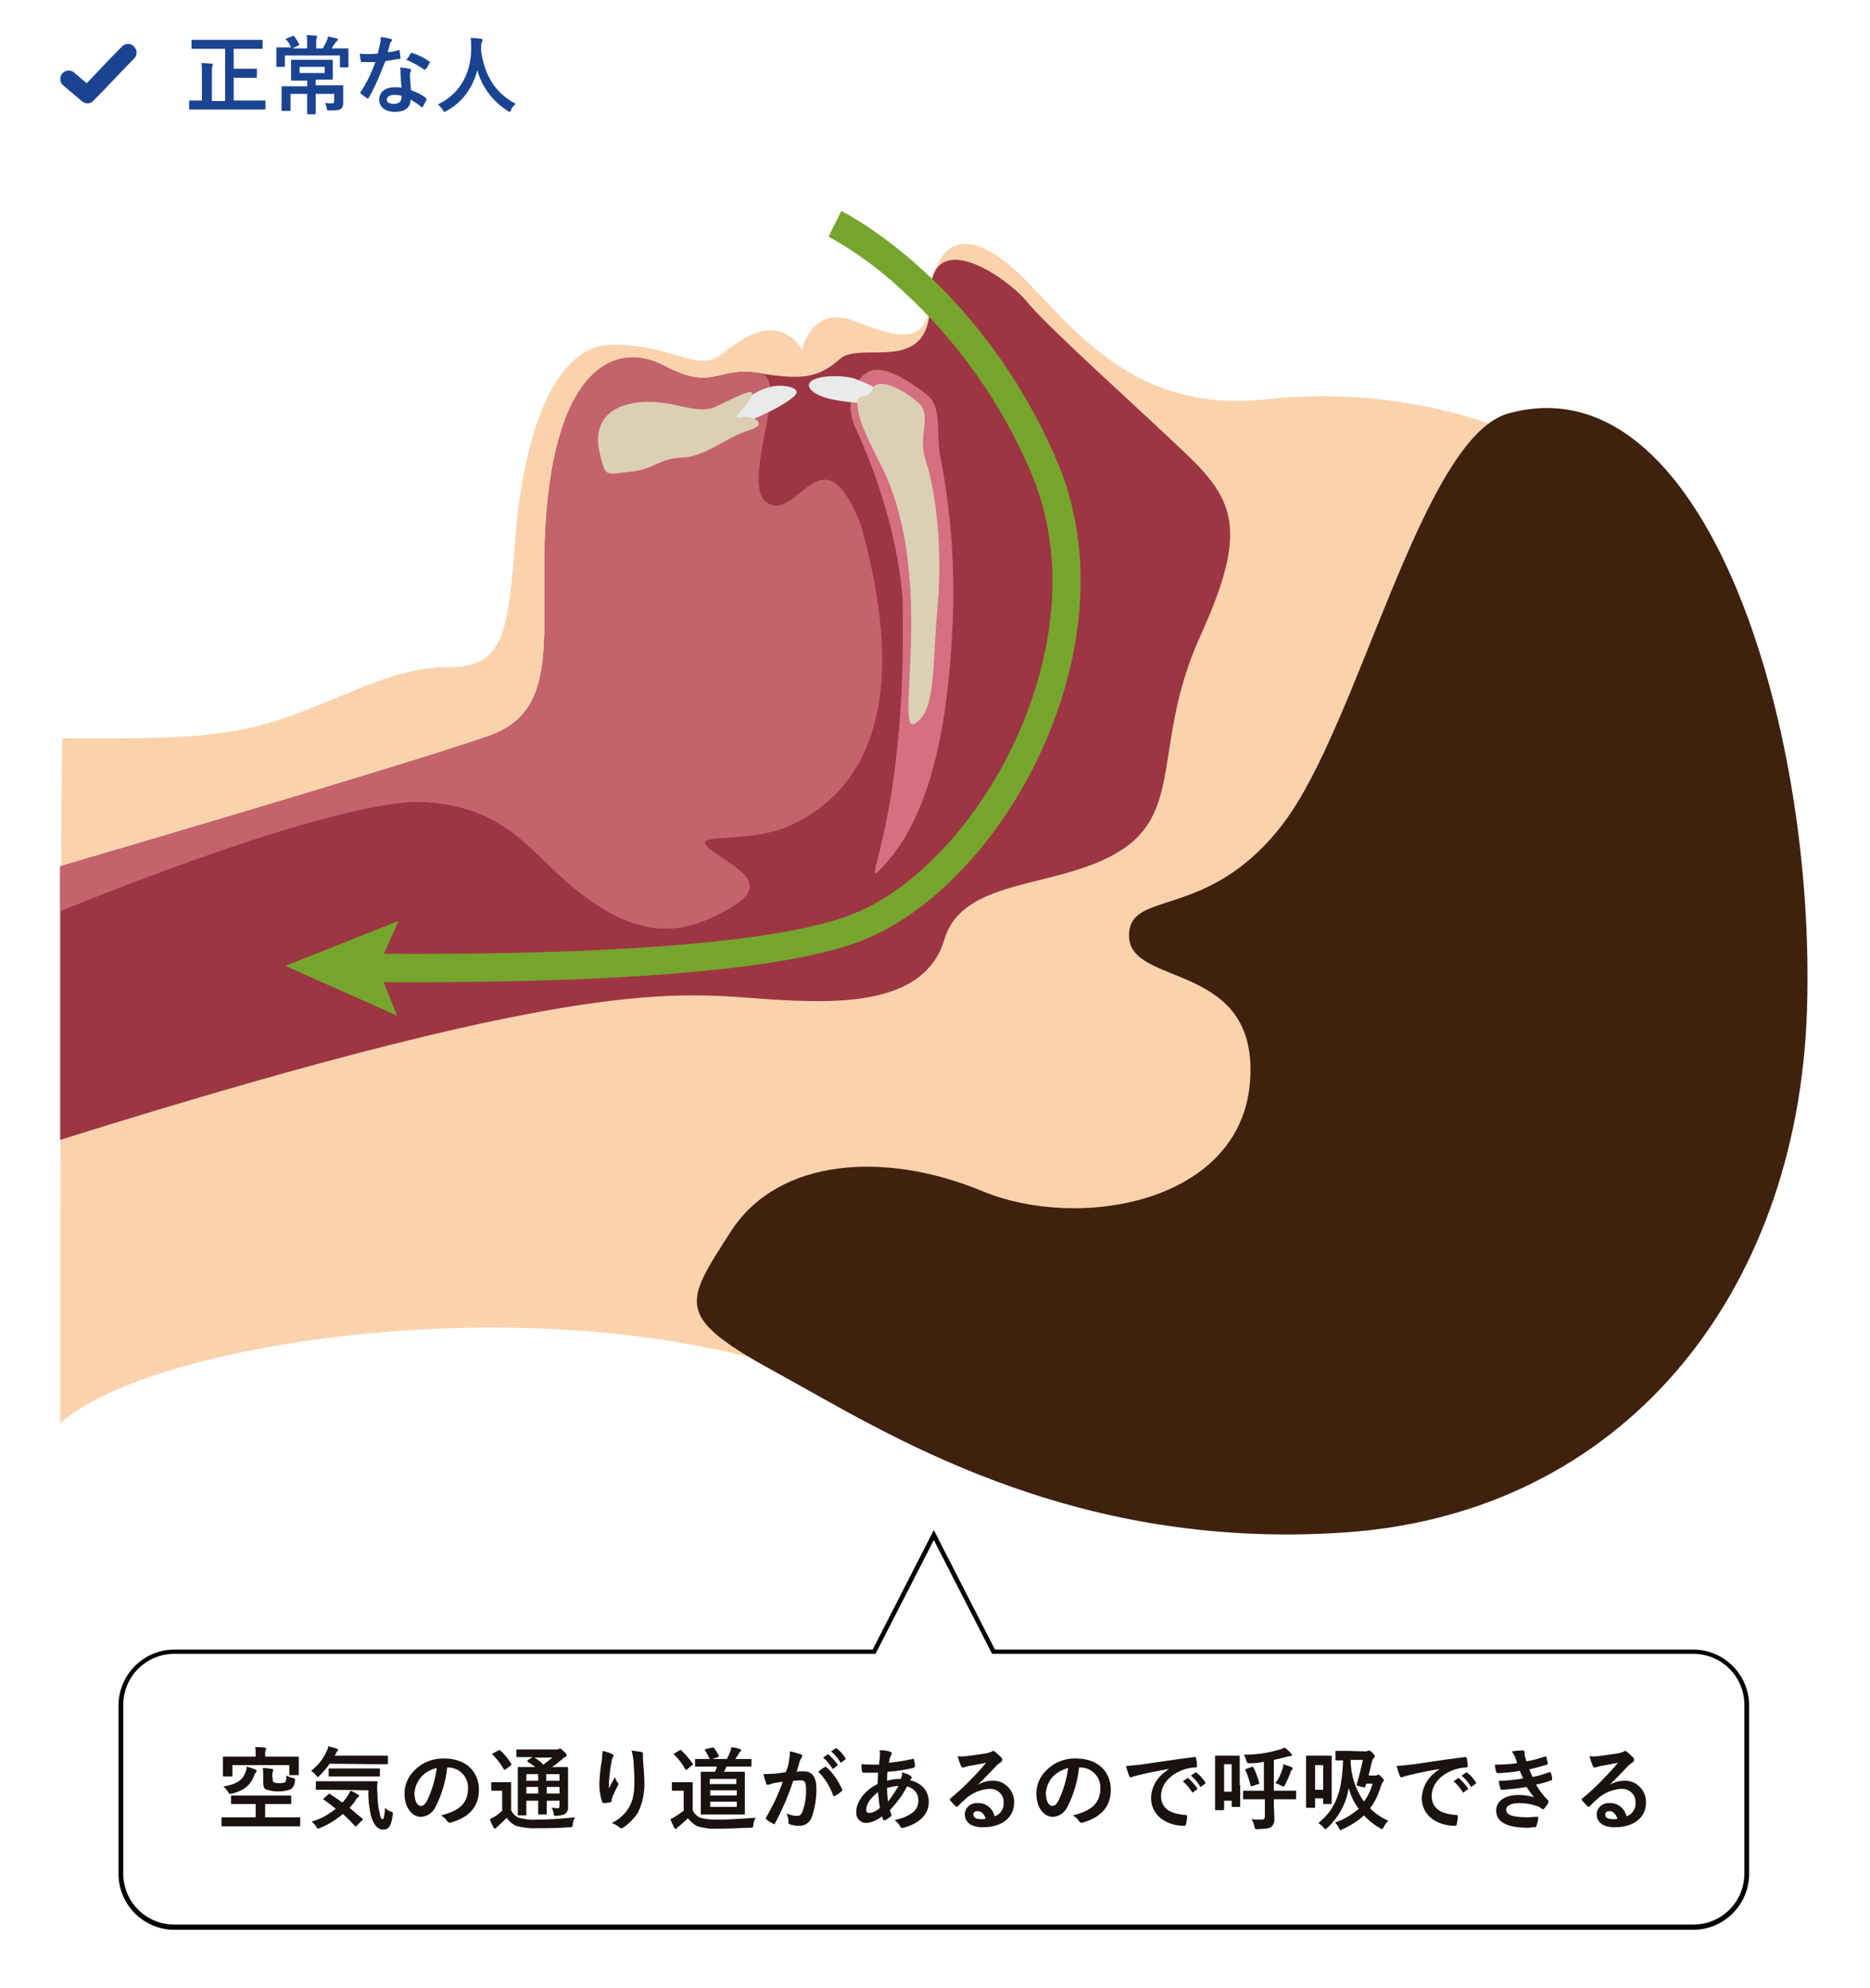
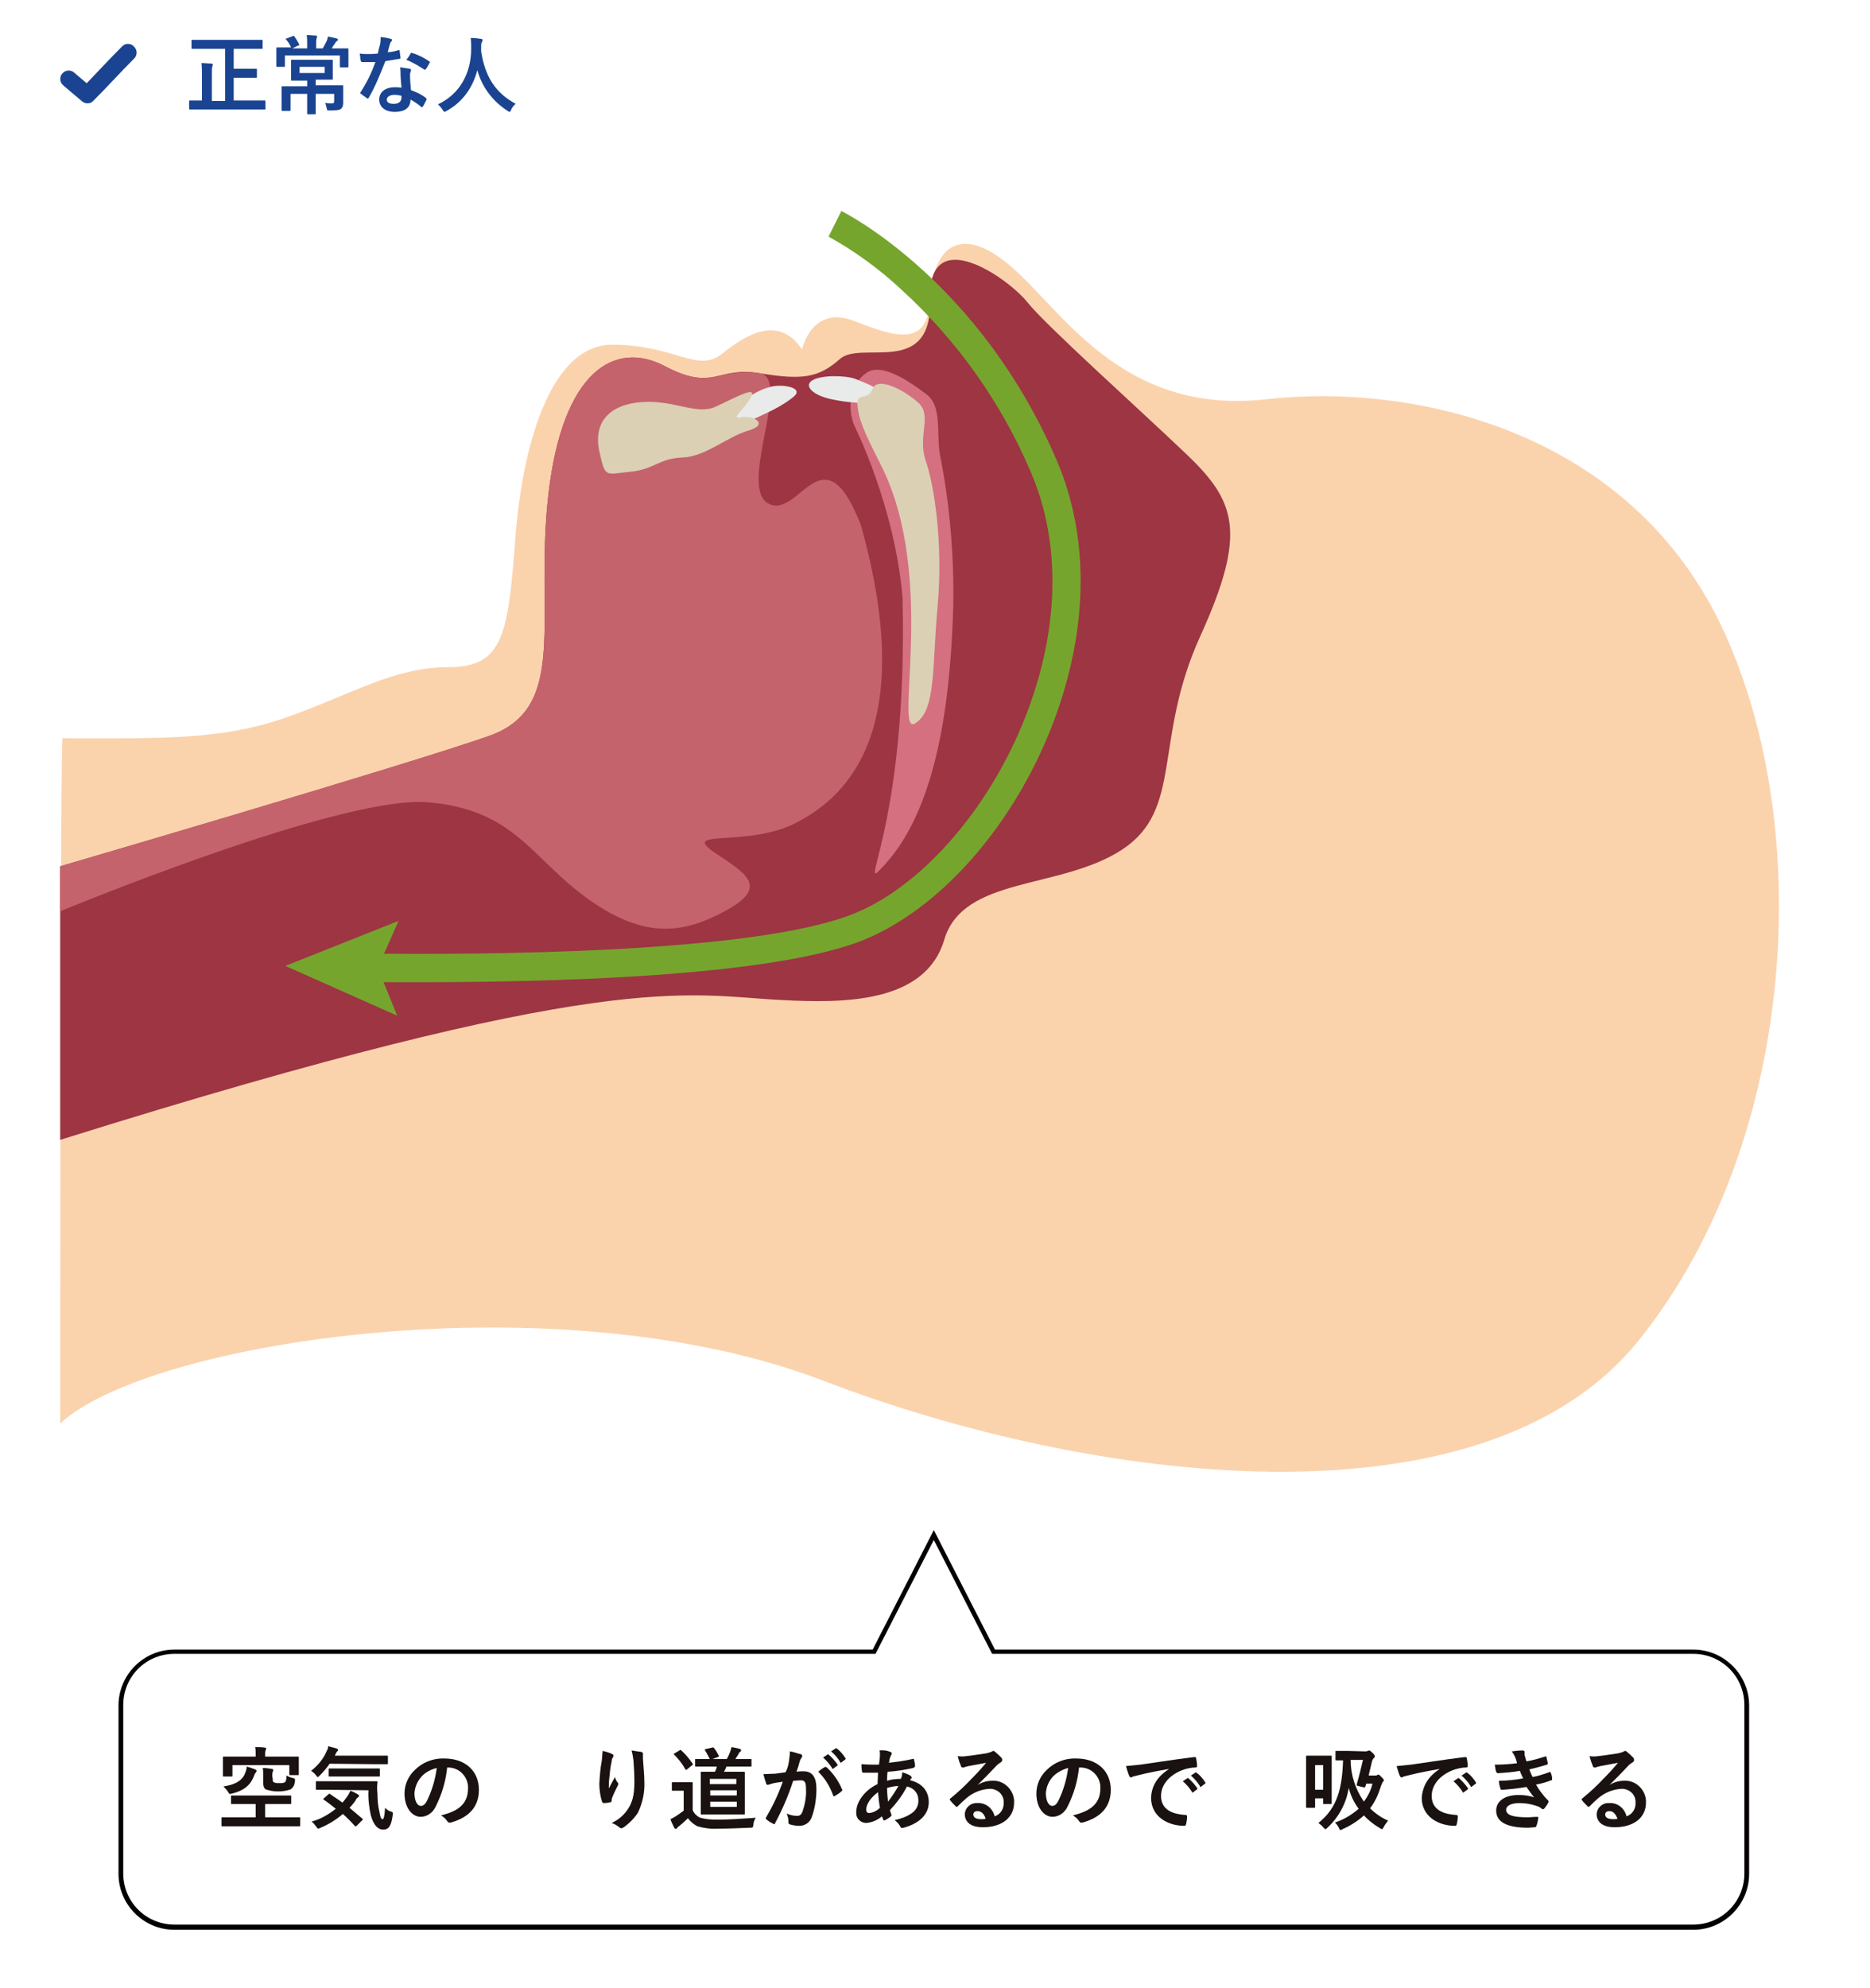
<svg xmlns="http://www.w3.org/2000/svg" version="1.1" id="レイヤー_1" x="0px" y="0px" viewBox="0 0 394.5 419.3" style="enable-background:new 0 0 394.5 419.3;" xml:space="preserve">
  <style type="text/css">
	.st0{fill:#1A4491;}
	.st1{enable-background:new    ;}
	.st2{fill:#FAD3AD;}
	.st3{fill:#9D3543;}
	.st4{fill:#C5636D;}
	.st5{fill:#D47080;}
	.st6{fill:#E9EAEA;}
	.st7{fill:#DCD0B4;}
	.st8{fill:#3F210E;}
	.st9{fill:#76A52D;}
	.st10{fill:#191210;}
	.st11{fill:#040000;}
</style>
  <g id="グループ_2587" transform="translate(-22.907 -26.245)">
    <path id="パス_5788" class="st0" d="M49.9,35.5c-0.5,0-0.9,0.2-1.2,0.5c-2.8,2.8-4.9,5.1-7.5,7.8l-2.6-2.2   c-0.7-0.7-1.9-0.6-2.5,0.1c-0.7,0.7-0.6,1.9,0.1,2.5c0,0,0.1,0,0.1,0.1l3.9,3.3c0.7,0.6,1.8,0.6,2.4-0.1c3.2-3.2,5.5-5.8,8.6-8.9   c0.7-0.7,0.7-1.8,0-2.5C50.9,35.7,50.4,35.5,49.9,35.5L49.9,35.5z" />
  </g>
  <g class="st1">
    <path class="st0" d="M43,10.3c-1.7,0-2.3,0-2.4,0c-0.2,0-0.2,0-0.2-0.2V8.6c0-0.2,0-0.2,0.2-0.2c0.1,0,0.7,0,2.4,0h9.8   c1.7,0,2.3,0,2.4,0c0.2,0,0.2,0,0.2,0.2v1.5c0,0.2,0,0.2-0.2,0.2c-0.1,0-0.7,0-2.4,0h-3.5v4.2h2.5c1.5,0,2.1,0,2.2,0   c0.2,0,0.2,0,0.2,0.2v1.5c0,0.2,0,0.2-0.2,0.2c-0.1,0-0.6,0-2.2,0h-2.5v4.8h4.2c1.6,0,2.1,0,2.3,0c0.2,0,0.2,0,0.2,0.2v1.5   c0,0.2,0,0.2-0.2,0.2c-0.1,0-0.6,0-2.3,0H42.3c-1.6,0-2.1,0-2.2,0c-0.2,0-0.2,0-0.2-0.2v-1.5c0-0.2,0-0.2,0.2-0.2   c0.1,0,0.6,0,2.2,0h0.3v-5.2c0-1.2,0-1.9-0.1-2.7c0.7,0,1.4,0.1,2.1,0.1c0.2,0,0.3,0.1,0.3,0.2c0,0.2-0.1,0.3-0.1,0.4   c-0.1,0.2-0.1,0.7-0.1,2v5.3h2.8V10.3H43z" />
    <path class="st0" d="M61.7,10.2h3.1V9.4c0-0.9,0-1.4-0.1-2c0.7,0,1.3,0.1,1.9,0.1c0.2,0,0.3,0.1,0.3,0.2c0,0.1-0.1,0.3-0.1,0.4   c-0.1,0.2-0.1,0.5-0.1,1.3v0.8h1.4c0.3-0.5,0.5-1,0.8-1.5c0.1-0.3,0.2-0.5,0.3-1c0.6,0.1,1.3,0.3,1.8,0.4c0.2,0.1,0.3,0.1,0.3,0.3   S71.1,8.6,71,8.7c-0.1,0.1-0.2,0.2-0.3,0.4c-0.3,0.4-0.5,0.7-0.7,1.1h0.9c1.7,0,2.3,0,2.4,0c0.2,0,0.2,0,0.2,0.2c0,0.1,0,0.4,0,0.9   V12c0,1.6,0,1.9,0,2c0,0.2,0,0.2-0.2,0.2h-1.4c-0.2,0-0.2,0-0.2-0.2v-2.3H60.1v2.2c0,0.2,0,0.2-0.2,0.2h-1.4c-0.2,0-0.2,0-0.2-0.2   c0-0.1,0-0.4,0-2v-0.6c0-0.6,0-1,0-1.1c0-0.2,0-0.2,0.2-0.2c0.1,0,0.7,0,2.4,0h0.5c-0.2-0.5-0.6-1.2-1-1.6   c-0.1-0.1-0.1-0.1-0.1-0.2c0-0.1,0.1-0.1,0.2-0.1l1.3-0.5c0.2-0.1,0.2-0.1,0.3,0.1c0.4,0.5,0.7,1.1,1,1.6c0.1,0.2,0.1,0.2-0.2,0.3   L61.7,10.2z M69.7,18c1.8,0,2.4,0,2.5,0c0.2,0,0.2,0,0.2,0.2c0,0.1,0,0.6,0,1.7v0.5c0,0.5,0,0.9,0,1.3c0,0.5-0.1,0.9-0.4,1.2   c-0.3,0.3-0.8,0.4-2.4,0.4c-0.6,0-0.6,0-0.7-0.6c-0.1-0.4-0.2-0.7-0.3-1c0.6,0.1,1,0.1,1.4,0.1c0.4,0,0.5-0.1,0.5-0.5v-1.5h-3.9   v2.1c0,1.3,0,1.9,0,2c0,0.2,0,0.2-0.2,0.2H65c-0.2,0-0.2,0-0.2-0.2c0-0.1,0-0.7,0-2v-2.1h-3.5v1.9c0,1,0,1.4,0,1.5   c0,0.2,0,0.2-0.2,0.2h-1.5c-0.2,0-0.2,0-0.2-0.2c0-0.1,0-0.6,0-1.6v-1.7c0-1,0-1.4,0-1.5c0-0.2,0-0.2,0.2-0.2c0.1,0,0.7,0,2.5,0   h2.7v-1.2h-0.9c-1.6,0-2.2,0-2.3,0c-0.2,0-0.2,0-0.2-0.2c0-0.1,0-0.4,0-1.2V14c0-0.8,0-1.1,0-1.2c0-0.2,0-0.2,0.2-0.2   c0.1,0,0.7,0,2.3,0h3.8c1.6,0,2.2,0,2.3,0c0.2,0,0.2,0,0.2,0.2c0,0.1,0,0.4,0,1.2v1.4c0,0.8,0,1.1,0,1.2c0,0.2,0,0.2-0.2,0.2   c-0.1,0-0.7,0-2.3,0h-1.1V18H69.7z M68.5,14.1h-5.3v1.3h5.3V14.1z" />
    <path class="st0" d="M84,10.6c0.2-0.1,0.2-0.1,0.3,0.1c0.1,0.5,0.1,1,0.2,1.5c0,0.2-0.1,0.2-0.2,0.2c-1,0.2-1.9,0.3-3,0.5   c-1.2,3-2.2,5.5-3.5,7.7c-0.1,0.1-0.1,0.2-0.2,0.2c-0.1,0-0.1,0-0.2-0.1c-0.4-0.3-0.9-0.6-1.2-0.9C76,19.8,76,19.7,76,19.6   c0-0.1,0-0.1,0.1-0.2c1.4-2.2,2.3-4.1,3.1-6.3c-0.7,0-1.2,0-1.8,0c-0.4,0-0.5,0-1,0c-0.2,0-0.2-0.1-0.3-0.3   c-0.1-0.3-0.1-0.9-0.2-1.5c0.7,0.1,1.2,0.1,1.7,0.1c0.7,0,1.2,0,2.1-0.1c0.2-0.8,0.3-1.4,0.5-2c0.1-0.6,0.1-0.9,0.1-1.5   c0.8,0.1,1.5,0.2,2.1,0.4c0.2,0,0.3,0.1,0.3,0.3c0,0.1-0.1,0.2-0.2,0.3c-0.1,0.1-0.2,0.3-0.3,0.7c-0.1,0.4-0.3,1-0.4,1.5   C82.5,11,83.3,10.8,84,10.6z M84.5,15.5c0-0.5,0-0.8-0.1-1.3c0.9,0.1,1.4,0.2,2,0.3c0.2,0,0.3,0.1,0.3,0.3c0,0,0,0.2-0.1,0.4   c-0.1,0.2-0.1,0.4-0.1,0.7c0,1.1,0.1,1.8,0.2,3.1c1.3,0.5,2.2,0.9,3.2,1.7C90,20.8,90,20.9,90,21c-0.3,0.6-0.5,1-0.8,1.5   c-0.1,0.1-0.1,0.1-0.2,0.1s-0.1,0-0.2-0.1c-0.8-0.7-1.5-1.1-2.2-1.5c0,1.8-1.3,2.6-3.3,2.6c-2,0-3.3-1-3.3-2.6   c0-1.6,1.3-2.6,3.3-2.6c0.3,0,0.8,0,1.4,0.1C84.6,17.4,84.5,16.3,84.5,15.5z M83.2,20c-0.9,0-1.6,0.4-1.6,1c0,0.6,0.5,0.9,1.5,0.9   c1,0,1.6-0.5,1.6-1.3c0-0.2,0-0.3,0-0.4C84.3,20.1,83.8,20,83.2,20z M86.6,11.3c0.1-0.2,0.2-0.2,0.4-0.1c1.1,0.3,2.5,1,3.5,1.7   c0.1,0.1,0.2,0.1,0.2,0.2c0,0.1,0,0.1-0.1,0.2c-0.2,0.4-0.5,1-0.8,1.3c-0.1,0.1-0.1,0.1-0.2,0.1c-0.1,0-0.1,0-0.2-0.1   c-1.1-0.7-2.4-1.5-3.7-2C86.1,12.2,86.4,11.7,86.6,11.3z" />
    <path class="st0" d="M107.8,23.2c-0.1,0.3-0.2,0.4-0.3,0.4c-0.1,0-0.2-0.1-0.4-0.2c-3.4-2.2-5.5-5.3-6.4-8.6   c-1,3.8-3.2,6.8-6.5,8.6c-0.2,0.1-0.3,0.2-0.4,0.2c-0.1,0-0.2-0.1-0.4-0.4c-0.3-0.5-0.7-0.9-1-1.2c4.7-2.2,7-6.7,7-11.7   c0-0.8,0-1.5-0.1-2.3c0.7,0,1.6,0.1,2.2,0.2c0.2,0,0.3,0.1,0.3,0.3c0,0.2-0.1,0.3-0.2,0.5c-0.1,0.2-0.1,0.6-0.1,1.2   c0,0.2,0,0.4,0,0.6c0.8,5.3,3,8.8,7.3,11.1C108.4,22.2,108,22.7,107.8,23.2z" />
  </g>
  <g id="グループ_2593" transform="translate(0 38)">
    <g id="グループ_2591" transform="translate(0 0)">
      <path id="パス_7883" class="st2" d="M13.2,117.7c20.3,0,33.5,0.5,47.5-4.5s22.5-10.5,34-10.5s12.5-7,14-27s7.5-41,20.5-41    s18,6,23,2s12-8.5,17-1c0,0,2-9.5,11-6s15.5,5.5,16-4.5s5.5-16.5,16.5-7.5s23.5,32,54.5,28.5c31-3.5,77,6.5,96.5,49    s15,108.5-18,149.5c-33,41-116,30-172,8.5s-142-8.5-161,9C12.7,262.2,12.7,117.7,13.2,117.7z" />
      <path id="パス_7884" class="st3" d="M12.7,144.7c0,0,73.5-21.5,90.5-27.5s9.5-25,12.5-51s14-32.5,24.5-27s11,0,20,1.5    s12.5,1,17-3s19.5,4,19-12.5s16.5-4.5,20.5,0.5s23,22,33.5,32c10.5,10,13,16.5,3,38.5c-10,22-3.5,36.5-16.5,45s-33.5,5.5-37.5,19    s-21.5,13.4-34.5,12.7c-20-1-35.5-7-152,29.5L12.7,144.7z" />
      <path id="パス_7885" class="st4" d="M160.2,40.7c-9-1.3-9.5,4-20-1.5s-21.5,1-24.5,27s4.5,45-12.5,51s-90.5,27.5-90.5,27.5v9.5    c0,0,59-24.5,77.5-23s22,12,34,20.5s20.2,7.2,29.2,2.2s3.7-7.8-2.8-12.2c-7.1-4.9,7-1,17-6s26.5-18.5,14-63c-8-20.5-13-1-19.5-4.5    S167.2,41.7,160.2,40.7z" />
      <path id="パス_7886" class="st5" d="M180.2,51.7c-1.7-4.2-0.5-9.2,2.8-11.2s9.2,2.2,12.5,4.7s2,8.2,2.8,12.7    c2.1,10.6,3,21.4,2.8,32.2c-0.5,15.7-2.4,41.1-14.4,54.2c-6.8,7.5,4.9-6.4,3.7-56.2C188.8,68.7,180.2,51.7,180.2,51.7z" />
      <path id="パス_7887" class="st6" d="M183.2,47.2c-2.7-0.4-4-0.2-7.8-1s-6-2.8-4-4s7.2-1,9-0.3s4.7,1.8,6,3.2    S186.7,47.7,183.2,47.2z" />
      <path id="パス_7888" class="st6" d="M155.2,48.2c2-2.3,4.7-4,7.7-4.7c2.5-0.5,6.8,0.3,4.5,2.2s-5.2,3.2-8,4.5    S151.7,52.2,155.2,48.2z" />
      <path id="パス_7889" class="st7" d="M126.4,57c-1.2-6,2.2-9.7,9-10.2s11.5,2.8,15.5,1s9-4.7,7.5-2s-4.5,4.7-2,4.2s6,1.5,1.5,2.8    s-9,5.5-14,5.7s-5.8,2.5-11,3S127.7,63,126.4,57z" />
      <path id="パス_7890" class="st7" d="M185.9,60.2c-3.9-7.7-4.7-9.7-5-12.7s2.2-0.8,3.2-3.5s6.8,0.3,9.7,3s-0.3,7,1.5,12.2    s3.7,17.5,2.5,30.7s-0.3,22-4.8,24.7S197.7,83.7,185.9,60.2z" />
-       <path id="パス_7891" class="st8" d="M318.2,49.2c-18.3,5.1-31.5,65.5-47.5,86.5s-33,13.5-32.5,24s27.5,5,25.5,30.5    s-36,31.5-56.5,23s-43-7-53,8.5s-12,18,10,30c22,12,61,37.5,119.5,33.5c58.5-4,95.5-50,97.5-110S359.7,37.7,318.2,49.2z" />
      <g id="グループ_2590" transform="translate(47.492)">
        <path id="パス_7892" class="st9" d="M28.8,169.1l0.1-6c24.2,0.3,82.7,0.1,103.7-8.4c14-5.6,28-21.4,35.7-40.2     c7.7-18.8,8.3-37.7,1.6-53.1c-6.2-14.5-15.4-27.5-27.1-38.2c-4.7-4.4-9.9-8.2-15.5-11.3l2.7-5.4c1.2,0.6,29.2,14.9,45.4,52.5     c7.3,16.9,6.7,37.4-1.6,57.7c-8.4,20.5-23.4,37.1-39,43.5C113.6,168.8,59.3,169.4,28.8,169.1z" />
        <g id="グループ_2589" transform="translate(0 149.611)">
          <path id="パス_7893" class="st9" d="M36.6,6.6l-4.4,9.9l4.1,10.1L12.7,16.1L36.6,6.6z" />
        </g>
      </g>
    </g>
    <g id="グループ_2592" transform="translate(34.035 323.772)">
      <path id="パス_7894" class="st10" d="M15.3,23.4c-1.7,0-2.3,0-2.4,0c-0.2,0-0.2,0-0.2-0.2v-1.5c0-0.2,0-0.2,0.2-0.2    c0.1,0,0.7,0,2.4,0h4.6v-2.8h-2.4c-1.8,0-2.5,0-2.6,0c-0.2,0-0.2,0-0.2-0.2v-1.4c0-0.2,0-0.2,0.2-0.2c0.1,0,0.8,0,2.6,0h7.1    c1.8,0,2.5,0,2.6,0c0.2,0,0.2,0,0.2,0.2v1.4c0,0.2,0,0.2-0.2,0.2c-0.1,0-0.8,0-2.6,0h-2.7v2.8h4.8c1.7,0,2.3,0,2.4,0    c0.2,0,0.2,0,0.2,0.2v1.5c0,0.2,0,0.2-0.2,0.2c-0.1,0-0.7,0-2.4,0L15.3,23.4z M26.3,8.7c1.8,0,2.4,0,2.5,0c0.2,0,0.2,0,0.2,0.2    c0,0.1,0,0.4,0,0.9v0.7c0,1.5,0,1.8,0,1.9c0,0.2,0,0.2-0.2,0.2h-1.6c-0.2,0-0.2,0-0.2-0.2v-1.9H15v2.2c0,0.2,0,0.2-0.2,0.2h-1.6    c-0.2,0-0.2,0-0.2-0.2c0-0.1,0-0.4,0-2V10c0-0.6,0-1,0-1.1c0-0.2,0-0.2,0.2-0.2c0.1,0,0.8,0,2.5,0h4.2V8.1c0-0.5,0-0.9-0.1-1.4    c0.7,0,1.4,0,2,0.1c0.2,0,0.3,0.1,0.3,0.2c0,0.1,0,0.2-0.1,0.4c-0.1,0.2-0.1,0.5-0.1,0.7v0.6L26.3,8.7z M19.8,11.4    c0.2,0.1,0.3,0.2,0.3,0.3c0,0.1-0.1,0.2-0.2,0.4c-0.2,0.2-0.3,0.5-0.4,0.8c-0.7,1.8-2.1,3-4.6,3.6c-0.5,0.1-0.5,0.2-0.8-0.3    c-0.2-0.4-0.6-0.8-1-1.2c2.7-0.4,4.1-1.4,4.6-2.9c0.2-0.4,0.3-0.9,0.3-1.3C18.7,11,19.3,11.2,19.8,11.4L19.8,11.4z M23.5,13.4    c0,0.4,0,0.6,0.2,0.7c0.4,0.2,0.8,0.2,1.2,0.2c0.4,0,0.9,0,1.2-0.2c0.2-0.2,0.3-0.6,0.3-1.4c0.4,0.2,0.8,0.4,1.3,0.5    c0.5,0.1,0.5,0.2,0.5,0.6c-0.1,1-0.4,1.4-0.9,1.8c-1.7,0.6-3.6,0.6-5.3,0c-0.3-0.2-0.5-0.6-0.5-1.3v-1.4c0-0.6,0-1.2-0.1-1.8    c0.7,0,1.4,0.1,1.9,0.2c0.2,0,0.3,0.1,0.3,0.2c0,0.1,0,0.3-0.1,0.4c-0.1,0.3-0.1,0.6-0.1,0.9L23.5,13.4z" />
      <path id="パス_7895" class="st10" d="M35.5,10.2c-0.6,0.9-1.3,1.7-2.1,2.5C33.2,12.9,33.1,13,33,13c-0.1,0-0.2-0.1-0.4-0.4    c-0.3-0.4-0.6-0.6-1-0.9c1.4-1.1,2.6-2.5,3.3-4.2c0.2-0.3,0.3-0.7,0.3-1C35.8,6.7,36.4,6.8,37,7c0.2,0.1,0.3,0.2,0.3,0.3    c0,0.1-0.1,0.2-0.1,0.2c-0.1,0.1-0.3,0.3-0.3,0.4l-0.3,0.6H45c1.9,0,2.5,0,2.6,0c0.2,0,0.2,0,0.2,0.2v1.4c0,0.2,0,0.2-0.2,0.2    c-0.1,0-0.7,0-2.6,0L35.5,10.2z M35.2,16.7c0.2-0.2,0.2-0.2,0.4-0.1c0.8,0.6,1.7,1.1,2.6,1.8c0.4-0.4,0.7-0.9,1.1-1.4    c0.2-0.3,0.4-0.7,0.6-1.1c0.6,0.2,1.1,0.5,1.6,0.8c0.2,0.1,0.2,0.2,0.2,0.3c0,0.1-0.1,0.2-0.2,0.3c-0.2,0.1-0.4,0.3-0.5,0.6    c-0.4,0.6-0.8,1.1-1.3,1.6c0.8,0.7,1.7,1.4,2.6,2.2c0.1,0,0.1,0.1,0.2,0.2c0,0.1,0,0.2-0.1,0.2l-1.1,1.1c-0.1,0.1-0.2,0.2-0.3,0.2    c-0.1,0-0.1,0-0.2-0.1c-0.8-0.9-1.6-1.7-2.5-2.5c-1.4,1.2-3,2.2-4.7,2.9c-0.1,0.1-0.3,0.1-0.5,0.2c-0.1,0-0.2-0.1-0.4-0.4    c-0.3-0.4-0.6-0.8-1-1.1c1.9-0.5,3.6-1.5,5.1-2.7c-0.8-0.6-1.6-1.3-2.5-1.9c-0.2-0.1-0.2-0.2,0-0.3L35.2,16.7z M35.4,15.7    c-1.8,0-2.5,0-2.6,0c-0.2,0-0.2,0-0.2-0.2v-1.4c0-0.2,0-0.2,0.2-0.2c0.1,0,0.8,0,2.6,0h7.4c1.9,0,2.5,0,2.6,0c0.2,0,0.2,0,0.2,0.2    c-0.1,0.8-0.1,1.6,0,2.5c0,1.2,0.1,2.5,0.4,3.7c0.2,1.1,0.3,1.6,0.7,1.6c0.2,0,0.4-0.6,0.5-2.4c0.4,0.4,0.8,0.7,1.3,0.8    c0.4,0.2,0.4,0.2,0.3,0.8c-0.3,2.2-0.8,3-2,3c-1.1,0-2-0.9-2.6-3c-0.4-1.8-0.6-3.6-0.5-5.3L35.4,15.7z M38,12.9    c-1.8,0-2.4,0-2.5,0c-0.2,0-0.2,0-0.2-0.2v-1.3c0-0.2,0-0.2,0.2-0.2c0.1,0,0.7,0,2.5,0h5.4c1.8,0,2.4,0,2.5,0c0.2,0,0.2,0,0.2,0.2    v1.3c0,0.2,0,0.2-0.2,0.2c-0.1,0-0.7,0-2.5,0L38,12.9z" />
      <path id="パス_7896" class="st10" d="M60.3,11c-0.3,2.9-1.1,5.6-2.4,8.2c-0.6,1.3-1.8,2.2-3.2,2.2c-1.7,0-3.4-1.8-3.4-4.9    c0-1.9,0.8-3.7,2.2-5c1.6-1.6,3.9-2.5,6.2-2.4c4.6,0,7.3,2.8,7.3,6.6c0,3.5-2,5.8-5.9,6.9c-0.4,0.1-0.6,0-0.8-0.3    c-0.3-0.5-0.8-0.9-1.3-1.2c3.2-0.8,5.7-2.1,5.7-5.7c0.1-2.4-1.8-4.4-4.2-4.4C60.4,11,60.4,11,60.3,11L60.3,11z M54.9,12.9    c-0.9,1-1.4,2.2-1.5,3.5c0,1.8,0.7,2.7,1.3,2.7c0.5,0,0.9-0.2,1.4-1.2c1-2.1,1.7-4.4,2-6.8C56.9,11.4,55.7,12,54.9,12.9z" />
-       <path id="パス_7897" class="st10" d="M73.8,20c0.3,0.7,0.9,1.3,1.6,1.6c1.2,0.3,2.4,0.5,3.6,0.4c2.8,0,5.5-0.2,8.3-0.5    c-0.3,0.5-0.5,1-0.5,1.5c-0.1,0.6-0.1,0.6-0.7,0.6c-2.4,0.2-4.8,0.2-6.8,0.2c-1.5,0.1-3-0.1-4.5-0.5c-0.8-0.4-1.5-1-1.9-1.7    c-0.6,0.6-1.2,1.1-1.8,1.7c-0.1,0.1-0.3,0.2-0.4,0.4c-0.1,0.1-0.2,0.2-0.3,0.2c-0.1,0-0.2-0.1-0.3-0.2c-0.3-0.6-0.6-1.2-0.8-1.8    c0.4-0.2,0.8-0.4,1.1-0.6c0.5-0.3,1-0.7,1.5-1.2v-4.2h-0.8c-1,0-1.2,0-1.3,0c-0.2,0-0.2,0-0.2-0.2v-1.4c0-0.2,0-0.2,0.2-0.2    c0.1,0,0.3,0,1.3,0h1.1c1,0,1.3,0,1.4,0c0.2,0,0.2,0,0.2,0.2c0,0.1,0,0.6,0,1.8L73.8,20z M71.1,7.4c0.1,0,0.1-0.1,0.2-0.1    c0.1,0,0.1,0,0.2,0.1c0.9,0.8,1.7,1.8,2.3,2.8c0.1,0.2,0.1,0.2-0.1,0.4l-1.1,0.8c-0.1,0.1-0.2,0.1-0.2,0.1s-0.1-0.1-0.2-0.2    c-0.6-1.1-1.4-2.1-2.3-3c-0.2-0.1-0.1-0.2,0.1-0.3L71.1,7.4z M85.8,16.5c0,1.2,0,2.1,0,2.7c0.1,0.5-0.1,1.1-0.5,1.5    c-0.3,0.2-0.7,0.4-1.9,0.5c-0.6,0-0.6,0-0.6-0.4c-0.1-0.5-0.2-0.9-0.5-1.3c0.5,0,0.9,0.1,1.2,0.1c0.4,0,0.5-0.1,0.5-0.6V18h-2.7    v0.5c0,1.4,0,2.1,0,2.2c0,0.2,0,0.2-0.2,0.2h-1.4c-0.2,0-0.2,0-0.2-0.2c0-0.1,0-0.8,0-2.2V18H77v0.7c0,1.4,0,2.1,0,2.2    c0,0.2,0,0.2-0.2,0.2h-1.4c-0.2,0-0.2,0-0.2-0.2c0-0.1,0-0.8,0-2.2v-5.3c0-1.5,0-2.1,0-2.3c0-0.2,0-0.2,0.2-0.2c0.1,0,0.7,0,2.5,0    h1c-0.5-0.4-1.1-0.8-1.6-1.1c-0.1-0.1-0.1-0.1-0.1-0.2s0.1-0.1,0.2-0.2l0.9-0.6h-0.7c-1.8,0-2.4,0-2.5,0c-0.2,0-0.2,0-0.2-0.2V7.4    c0-0.2,0-0.2,0.2-0.2c0.1,0,0.7,0,2.5,0h5.7c0.2,0,0.3,0,0.5-0.1c0.1,0,0.2-0.1,0.3-0.1c0.2,0,0.3,0.1,0.8,0.6    c0.5,0.4,0.6,0.6,0.6,0.8c0,0.2-0.1,0.3-0.3,0.4c-0.3,0.1-0.5,0.3-0.7,0.5c-0.7,0.6-1.3,1.1-2.1,1.6H83c1.8,0,2.4,0,2.6,0    c0.2,0,0.2,0,0.2,0.2c0,0.1,0,0.9,0,2.4L85.8,16.5z M79.5,13.8v-1.4H77v1.4H79.5z M79.5,16.5v-1.4H77v1.4H79.5z M78.7,8.9    c0.7,0.4,1.3,0.9,1.9,1.5c0.7-0.5,1.3-1,1.9-1.5H78.7z M81.2,12.4v1.4H84v-1.4H81.2z M84,16.5v-1.4h-2.7v1.4H84z" />
      <path id="パス_7898" class="st10" d="M95,8.1c0.2,0.1,0.4,0.2,0.4,0.4c0,0.1-0.1,0.2-0.1,0.3c-0.2,0.3-0.3,0.6-0.3,0.9    c-0.3,1.3-0.4,2.6-0.5,3.6c-0.1,0.7-0.1,1.4-0.1,2.1c0.4-0.7,0.8-1.5,1.3-2.4c0.1,0.4,0.3,0.9,0.6,1.2c0.1,0.1,0.1,0.2,0.1,0.3    c0,0.2-0.1,0.3-0.2,0.5c-0.4,0.8-0.8,1.6-1.1,2.4c-0.1,0.2-0.1,0.4-0.1,0.6c0,0.1-0.1,0.3-0.2,0.3c0,0,0,0,0,0    c-0.2,0.1-1,0.2-1.5,0.2c-0.1,0-0.2-0.1-0.3-0.2c-0.4-1.2-0.6-2.6-0.6-3.9c0.1-1.6,0.2-3.2,0.5-4.7c0.1-0.7,0.1-1.4,0.2-2.2    C93.6,7.6,94.3,7.8,95,8.1z M101.2,7.7c0.4,0.1,0.4,0.2,0.4,0.5c0,0.3,0,0.6,0,0.9c0.1,1.8,0.3,3.5,0.3,4.9    c0.1,2.3-0.4,4.6-1.4,6.6c-0.8,1.2-1.9,2.3-3.1,3.1c-0.1,0.1-0.2,0.1-0.4,0.1c-0.2,0-0.3-0.1-0.4-0.2c-0.5-0.4-1-0.7-1.6-0.9    c1.3-0.6,2.4-1.5,3.2-2.6c1.1-1.5,1.6-3.1,1.6-6.1c0-1.4-0.1-3.3-0.2-4.5c-0.1-0.7-0.2-1.4-0.4-2.1C99.7,7.5,100.5,7.6,101.2,7.7    L101.2,7.7z" />
      <path id="パス_7899" class="st10" d="M112.1,20c0.3,0.7,0.9,1.3,1.6,1.6c1.1,0.3,2.3,0.4,3.5,0.4c2.5,0,5.3-0.2,8.2-0.4    c-0.3,0.5-0.5,1-0.5,1.5c-0.1,0.6-0.1,0.6-0.7,0.6c-2.4,0.1-4.7,0.2-6.7,0.2c-1.5,0.1-3-0.1-4.4-0.5c-0.8-0.4-1.5-1-2-1.7    c-0.6,0.6-1.3,1.2-1.9,1.7c-0.2,0.1-0.3,0.2-0.4,0.4c-0.1,0.1-0.2,0.2-0.4,0.1c-0.1,0-0.1-0.1-0.2-0.2c-0.3-0.6-0.6-1.2-0.8-1.8    c0.4-0.2,0.8-0.4,1.1-0.6c0.6-0.4,1.2-0.8,1.7-1.2v-4.2h-0.9c-1,0-1.3,0-1.4,0c-0.2,0-0.2,0-0.2-0.2v-1.4c0-0.2,0-0.2,0.2-0.2    c0.1,0,0.4,0,1.4,0h1.2c1,0,1.3,0,1.4,0c0.2,0,0.2,0,0.2,0.2c0,0.1,0,0.6,0,1.8L112.1,20z M109.3,7.4c0.1-0.1,0.2-0.1,0.2-0.1    c0.1,0,0.1,0,0.2,0.1c0.9,0.8,1.7,1.8,2.4,2.8c0.1,0.2,0.1,0.2-0.1,0.3l-1.1,0.9c-0.1,0.1-0.2,0.1-0.2,0.1c-0.1,0-0.1-0.1-0.2-0.2    c-0.6-1.1-1.4-2.1-2.3-3c-0.2-0.1-0.1-0.2,0.1-0.3L109.3,7.4z M115.5,10.8c-2,0-2.6,0-2.7,0c-0.2,0-0.2,0-0.2-0.2V9.4    c0-0.2,0-0.2,0.2-0.2c0.1,0,0.8,0,2.7,0h0.2c-0.3-0.6-0.6-1.2-1-1.8c-0.1-0.2-0.1-0.2,0.2-0.3l1.3-0.3c0.2-0.1,0.3,0,0.4,0.1    c0.4,0.5,0.7,1,1,1.6c0.1,0.2,0,0.2-0.2,0.3l-1.1,0.4h3c0.3-0.5,0.5-1,0.7-1.5c0.1-0.3,0.2-0.7,0.3-1c0.6,0.1,1.2,0.2,1.8,0.4    c0.2,0.1,0.2,0.1,0.2,0.3s-0.1,0.2-0.2,0.3c-0.1,0.1-0.3,0.2-0.3,0.4c-0.2,0.3-0.4,0.7-0.7,1.1h0.6c1.8,0,2.5,0,2.6,0    c0.2,0,0.2,0,0.2,0.2v1.2c0,0.2,0,0.2-0.2,0.2c-0.1,0-0.8,0-2.6,0h-2.5c-0.1,0.4-0.3,0.7-0.5,1.1h1.8c1.7,0,2.3,0,2.4,0    c0.2,0,0.2,0,0.2,0.2c0,0.1,0,0.7,0,2.1v4.5c0,1.4,0,1.9,0,2c0,0.2,0,0.2-0.2,0.2c-0.1,0-0.7,0-2.4,0h-4.1c-1.7,0-2.3,0-2.4,0    c-0.2,0-0.2,0-0.2-0.2c0-0.1,0-0.6,0-2v-4.5c0-1.4,0-2,0-2.1c0-0.2,0-0.2,0.2-0.2c0.1,0,0.7,0,2.4,0h0.4c0.2-0.4,0.3-0.7,0.4-1.1    L115.5,10.8z M115.7,14.5h5.6v-1.1h-5.6V14.5z M121.4,16.9v-1.1h-5.6v1.1H121.4z M121.4,18.2h-5.6v1.1h5.6V18.2z" />
      <path id="パス_7900" class="st10" d="M132.4,9.7c0.1-0.7,0.2-1.4,0.2-2.1c0.8,0.1,1.5,0.4,2.3,0.6c0.2,0,0.3,0.2,0.3,0.4    c0,0.1-0.1,0.2-0.1,0.3c-0.2,0.2-0.3,0.5-0.4,0.7c-0.2,0.8-0.4,1.5-0.7,2.3c0.5-0.1,1-0.1,1.5-0.1c1.8,0,2.7,1.2,2.7,3.7    c0,2-0.3,4.1-1,6c-0.4,1.1-1.4,1.8-2.6,1.8c-0.7,0-1.3-0.1-2-0.3c-0.2-0.1-0.4-0.3-0.3-0.5c0-0.6-0.1-1.2-0.4-1.8    c0.7,0.3,1.4,0.5,2.2,0.5c0.6,0,0.9-0.2,1.2-1c0.5-1.5,0.8-3.1,0.7-4.7c0-1.3-0.2-1.8-1.1-1.8c-0.5,0-1.1,0.1-1.6,0.1    c-1,3.1-2.3,6.1-3.8,8.9c0,0.2-0.2,0.3-0.4,0.2c0,0-0.1,0-0.1-0.1c-0.5-0.2-0.9-0.5-1.3-0.8c-0.1-0.1-0.1-0.2-0.2-0.3    c0-0.1,0-0.1,0.1-0.2c1.4-2.4,2.6-4.9,3.5-7.5c-0.7,0.1-1.4,0.2-1.9,0.3c-0.4,0.1-0.7,0.2-1,0.3c-0.3,0.1-0.5,0.1-0.6-0.2    c-0.2-0.6-0.4-1.3-0.6-2c0.8,0,1.7-0.1,2.5-0.1c0.8-0.1,1.5-0.2,2.2-0.3C132.2,11,132.3,10.3,132.4,9.7z M140,10.9    c0.1-0.1,0.2,0,0.4,0.1c1.4,1.3,2.5,2.9,3.2,4.6c0.1,0.1,0.1,0.3-0.1,0.4c0,0,0,0,0,0c-0.4,0.4-0.9,0.7-1.4,1    c-0.2,0.1-0.4,0.1-0.4-0.2c-0.7-1.9-1.7-3.5-3.1-4.9C138.9,11.6,139.4,11.2,140,10.9z M140.5,8.3c0.1-0.1,0.2-0.1,0.3,0    c0.7,0.6,1.3,1.3,1.8,2c0.1,0.1,0.1,0.2,0,0.3c0,0,0,0,0,0l-0.8,0.6c-0.1,0.1-0.2,0.1-0.3,0c0,0,0,0,0-0.1    c-0.5-0.8-1.2-1.6-1.9-2.2L140.5,8.3z M142.2,7c0.1-0.1,0.2-0.1,0.3,0c0.7,0.5,1.3,1.2,1.8,2c0.1,0.1,0.1,0.2,0,0.3c0,0,0,0,0,0    l-0.8,0.6c-0.1,0.1-0.2,0.1-0.3,0c0,0,0,0,0-0.1c-0.5-0.8-1.2-1.6-1.9-2.2L142.2,7z" />
      <path id="パス_7901" class="st10" d="M153.8,7.7c0.2,0.1,0.3,0.2,0.3,0.3c0,0.1,0,0.2-0.1,0.3c-0.1,0.2-0.2,0.4-0.3,0.7    c-0.1,0.3-0.1,0.6-0.2,1c1.7-0.2,3.3-0.4,5-0.8c0.2-0.1,0.3,0,0.3,0.2c0.1,0.4,0.2,0.9,0.2,1.3c0,0.2-0.2,0.3-0.4,0.4    c-1.8,0.4-3.6,0.7-5.4,0.8c-0.1,0.8-0.1,1.3-0.1,1.9c0.9-0.3,1.9-0.4,2.9-0.4c0.2-0.4,0.3-0.9,0.3-1.4c0.6,0.2,1.2,0.4,1.7,0.7    c0.2,0.2,0.3,0.3,0.3,0.4c0,0.1,0,0.2-0.1,0.2c-0.1,0.1-0.2,0.2-0.2,0.4c2.5,0.6,3.9,2.3,3.9,4.6c0,2.8-2.3,4.6-5.3,5.4    c-0.4,0.1-0.6,0.1-0.8-0.4c-0.3-0.5-0.7-0.9-1.1-1.2c1.3-0.3,2.5-0.7,3.5-1.4c1-0.6,1.6-1.7,1.5-2.9c0-1.4-1-2.5-2.4-2.8    c-0.9,1.8-2.2,3.5-3.6,5c0.1,0.3,0.2,0.6,0.3,0.9c0.1,0.2,0,0.3-0.2,0.5c-0.4,0.3-0.7,0.5-1.1,0.7c-0.2,0.1-0.3,0.1-0.4-0.1    c-0.1-0.2-0.2-0.5-0.3-0.7c-0.9,0.8-2.1,1.3-3.3,1.4c-1.1,0-2.1-0.9-2.1-2c0-0.1,0-0.2,0-0.3c0-2.4,2.1-4.8,4.5-5.9    c0-0.8,0.1-1.7,0.1-2.4c-1.1,0-1.6,0-2,0c-0.4,0-0.7,0-1.1,0c-0.2,0-0.3-0.1-0.3-0.4c-0.1-0.4-0.1-0.9-0.1-1.4    c1.2,0.1,2.5,0.1,3.7,0.1c0.1-0.7,0.2-1.5,0.2-2.1c0-0.3,0-0.6-0.1-0.9C152.3,7.3,153,7.4,153.8,7.7z M148.7,19.9    c0,0.4,0.2,0.7,0.6,0.7c0,0,0,0,0.1,0c0.8-0.1,1.6-0.5,2.2-1.1c-0.2-1.1-0.3-2.2-0.4-3.3C149.7,17.3,148.7,18.7,148.7,19.9    L148.7,19.9z M155.5,14.9c-0.8,0-1.6,0.2-2.4,0.4c0,1,0.1,1.9,0.2,2.9C154.1,17.2,154.8,16.1,155.5,14.9L155.5,14.9z" />
      <path id="パス_7902" class="st10" d="M172.2,14.7c0.9-0.6,2-0.9,3-0.9c2.4-0.2,4.5,1.7,4.7,4.1c0,0.2,0,0.3,0,0.5    c0,3.2-2.6,5.2-6.6,5.2c-2.4,0-3.8-1-3.8-2.8c0.1-1.4,1.3-2.4,2.7-2.3c1.7-0.1,3.2,1.1,3.6,2.8c1.2-0.4,2-1.6,1.9-2.9    c0.1-1.5-1.1-2.8-2.7-2.9c-0.1,0-0.2,0-0.3,0c-1.8,0.1-3.5,0.8-4.9,2c-0.6,0.5-1.1,1-1.7,1.6c-0.1,0.1-0.2,0.2-0.3,0.2    c-0.1,0-0.2-0.1-0.3-0.2c-0.4-0.4-0.8-0.8-1.1-1.2c-0.1-0.2-0.1-0.3,0.1-0.4c1.6-1.3,3.1-2.7,4.5-4.2c1.2-1.2,2.1-2.2,3-3.3    c-1.1,0.2-2.5,0.5-3.7,0.7c-0.3,0.1-0.5,0.1-0.8,0.2c-0.1,0.1-0.2,0.1-0.4,0.1c-0.2,0-0.4-0.1-0.4-0.3c-0.3-0.7-0.5-1.3-0.7-2.1    c0.6,0.1,1.2,0.1,1.8,0c1.2-0.1,2.8-0.4,4.3-0.6c0.4-0.1,0.7-0.2,1-0.3c0.1-0.1,0.2-0.1,0.4-0.2c0.2,0,0.3,0.1,0.4,0.2    c0.5,0.4,0.9,0.8,1.3,1.2c0.1,0.1,0.2,0.3,0.2,0.5c0,0.2-0.1,0.4-0.3,0.5c-0.3,0.2-0.6,0.4-0.8,0.6    C174.9,12,173.6,13.3,172.2,14.7L172.2,14.7z M172.2,20.2c-0.6,0-0.9,0.3-0.9,0.7c0,0.6,0.5,1,1.7,1c0.3,0,0.6,0,0.9-0.1    C173.6,20.8,173,20.2,172.2,20.2L172.2,20.2z" />
      <path id="パス_7903" class="st10" d="M193.6,11c-0.3,2.9-1.1,5.6-2.4,8.2c-0.6,1.3-1.8,2.2-3.2,2.2c-1.7,0-3.4-1.8-3.4-4.9    c0-1.9,0.8-3.7,2.2-5c1.6-1.6,3.9-2.5,6.2-2.4c4.6,0,7.3,2.8,7.3,6.6c0,3.5-2,5.8-5.9,6.9c-0.4,0.1-0.6,0-0.8-0.3    c-0.3-0.5-0.8-0.9-1.3-1.2c3.2-0.8,5.8-2.1,5.8-5.7c0.1-2.4-1.8-4.4-4.2-4.4C193.7,11,193.7,11,193.6,11L193.6,11z M188.1,12.9    c-0.9,1-1.4,2.2-1.5,3.5c0,1.8,0.7,2.7,1.3,2.7c0.5,0,0.9-0.2,1.4-1.2c1-2.1,1.7-4.4,2-6.8C190.2,11.4,189,12,188.1,12.9z" />
      <path id="パス_7904" class="st10" d="M212.6,11.3c-2.3,0.4-4.4,0.8-6.4,1.3c-0.7,0.2-0.9,0.2-1.2,0.3c-0.1,0.1-0.3,0.1-0.4,0.2    c-0.2,0-0.3-0.1-0.4-0.3c-0.3-0.7-0.5-1.4-0.7-2.1c1-0.1,2-0.2,3-0.3c2.3-0.3,6.5-1,11.4-1.6c0.3,0,0.4,0.1,0.4,0.2    c0.1,0.6,0.2,1.1,0.2,1.7c0,0.2-0.1,0.3-0.4,0.3c-0.8,0-1.6,0.2-2.3,0.4c-3.2,1.1-4.9,3.3-4.9,5.6c0,2.5,1.8,3.8,5.1,4    c0.3,0,0.4,0.1,0.4,0.3c0,0.6-0.1,1.1-0.2,1.6c-0.1,0.3-0.1,0.4-0.4,0.4c-3.4,0-7-1.9-7-5.9C208.9,14.7,210.3,12.8,212.6,11.3    L212.6,11.3z M216.4,13.3c0.1-0.1,0.2-0.1,0.3,0c0.7,0.6,1.3,1.3,1.8,2c0.1,0.1,0.1,0.2,0,0.3c0,0,0,0,0,0l-0.8,0.6    c-0.1,0.1-0.2,0.1-0.3,0c0,0,0,0,0-0.1c-0.5-0.8-1.2-1.6-1.9-2.2L216.4,13.3z M218.1,12.1c0.1-0.1,0.2-0.1,0.3,0    c0.7,0.5,1.3,1.2,1.8,2c0.1,0.1,0.1,0.2,0,0.3c0,0,0,0,0,0l-0.8,0.6c-0.1,0.1-0.2,0.1-0.3,0c0,0,0,0,0-0.1    c-0.5-0.8-1.2-1.6-1.9-2.2L218.1,12.1z" />
-       <path id="パス_7905" class="st10" d="M227.6,14.7c0,3.6,0,4.3,0,4.4c0,0.2,0,0.2-0.2,0.2H226c-0.2,0-0.2,0-0.2-0.2V18h-1.6v1.8    c0,0.2,0,0.2-0.2,0.2h-1.5c-0.2,0-0.2,0-0.2-0.2c0-0.1,0-0.8,0-4.6v-2.9c0-2.7,0-3.4,0-3.6c0-0.2,0-0.2,0.2-0.2c0.1,0,0.5,0,1.7,0    h1.4c1.2,0,1.6,0,1.7,0c0.2,0,0.2,0,0.2,0.2c0,0.1,0,0.8,0,3V14.7z M224.2,10.3v5.8h1.6v-5.8H224.2z M231,17.7c-1.8,0-2.5,0-2.6,0    c-0.2,0-0.2,0-0.2-0.2v-1.4c0-0.2,0-0.2,0.2-0.2c0.1,0,0.8,0,2.6,0h1.6V9.8c-1,0.2-2,0.3-3,0.3c-0.5,0-0.5,0-0.7-0.5    c-0.1-0.5-0.3-0.9-0.5-1.3c2.4,0,4.8-0.3,7.2-1c0.5-0.1,0.9-0.3,1.4-0.5c0.5,0.4,0.9,0.7,1.3,1.2c0.1,0.1,0.2,0.2,0.2,0.4    c0,0.1-0.1,0.2-0.3,0.2c-0.3,0-0.6,0.1-1,0.2c-0.8,0.2-1.6,0.4-2.5,0.6v6.5h1.9c1.8,0,2.5,0,2.6,0c0.2,0,0.2,0,0.2,0.2v1.4    c0,0.2,0,0.2-0.2,0.2c-0.1,0-0.7,0-2.6,0h-1.9v0.9c0,1.2,0.1,2.2,0.1,3c0.1,0.7-0.1,1.4-0.6,1.9c-0.5,0.4-1.1,0.4-2.9,0.5    c-0.6,0-0.6,0-0.7-0.6c-0.1-0.5-0.3-1-0.6-1.5c0.7,0.1,1.3,0.1,2,0.1c0.6,0,0.8-0.2,0.8-0.7v-3.6L231,17.7z M230.2,14.9    c-0.3,0.1-0.3,0.1-0.4-0.1c-0.3-1.1-0.6-2.2-1.1-3.2c-0.1-0.2-0.1-0.2,0.2-0.3l1.1-0.4c0.2-0.1,0.3-0.1,0.4,0.1    c0.5,1,0.9,2.1,1.2,3.2c0.1,0.2,0,0.2-0.2,0.3L230.2,14.9z M236.5,11.4c0.1-0.3,0.2-0.7,0.2-1.1c0.6,0.2,1.1,0.4,1.7,0.6    c0.2,0.1,0.3,0.2,0.3,0.3c0,0.1-0.1,0.2-0.2,0.3c-0.2,0.2-0.3,0.4-0.3,0.6c-0.3,0.8-0.7,1.7-1.1,2.5c-0.2,0.3-0.2,0.4-0.4,0.4    c-0.2,0-0.3-0.1-0.5-0.2c-0.4-0.2-0.8-0.4-1.2-0.5C235.7,13.5,236.1,12.5,236.5,11.4L236.5,11.4z" />
      <path id="パス_7906" class="st10" d="M246.9,14.6c0,3.1,0,3.8,0,3.9c0,0.2,0,0.2-0.2,0.2h-1.4c-0.2,0-0.2,0-0.2-0.2v-1h-1.7v1.8    c0,0.2,0,0.2-0.2,0.2h-1.5c-0.2,0-0.2,0-0.2-0.2c0-0.1,0-0.8,0-4.3v-2.7c0-2.7,0-3.4,0-3.6c0-0.2,0-0.2,0.2-0.2c0.1,0,0.5,0,1.7,0    h1.6c1.2,0,1.6,0,1.7,0c0.2,0,0.2,0,0.2,0.2c0,0.1,0,0.8,0,3L246.9,14.6z M243.4,10.5v5.2h1.7v-5.2H243.4z M254,7.6    c0.2,0,0.3,0,0.5-0.1c0.1,0,0.2-0.1,0.3-0.1c0.1,0,0.3,0.1,0.8,0.6c0.4,0.4,0.4,0.5,0.4,0.7c0,0.1-0.1,0.2-0.2,0.3    c-0.2,0.2-0.3,0.4-0.4,0.7c-0.2,1-0.5,2-0.7,3h1.4c0.1,0,0.3,0,0.4-0.1c0.1-0.1,0.2-0.1,0.3-0.1c0.1,0,0.2,0.1,0.6,0.5    c0.4,0.4,0.5,0.5,0.5,0.7c0,0.1-0.1,0.3-0.2,0.3c-0.2,0.4-0.4,0.8-0.5,1.2c-0.5,1.6-1.2,3.1-2.2,4.4c1.1,1.1,2.4,2,3.8,2.6    c-0.3,0.4-0.7,0.9-0.9,1.3c-0.2,0.3-0.2,0.5-0.4,0.5c-0.1,0-0.2-0.1-0.4-0.2c-1.2-0.7-2.4-1.6-3.4-2.7c-1.3,1.2-2.9,2.2-4.5,2.9    c-0.1,0.1-0.3,0.1-0.4,0.2c-0.2,0-0.2-0.1-0.4-0.5c-0.2-0.4-0.5-0.8-0.8-1.1c1.8-0.6,3.5-1.6,5-2.9c-1-1.3-1.7-2.8-2.1-4.4    c-0.5,3.2-2.1,6.2-4.5,8.4c-0.2,0.2-0.3,0.3-0.4,0.3c-0.1,0-0.2-0.1-0.4-0.3c-0.3-0.4-0.7-0.7-1.1-1c4-3.2,5-7.3,5.2-13.2    c-1,0-1.4,0-1.4,0c-0.2,0-0.2,0-0.2-0.2V7.7c0-0.2,0-0.2,0.2-0.2c0.1,0,0.7,0,2.3,0L254,7.6z M254.2,14.4    c-0.1,0.2-0.1,0.4-0.2,0.6c-0.1,0.2-0.1,0.2-0.3,0.2l-1.2-0.3c-0.3-0.1-0.4-0.1-0.3-0.4c0.5-1.7,0.9-3.4,1.3-5.1h-2.6    c0,3.2,1,6.2,2.8,8.8c0.8-1.1,1.5-2.4,1.8-3.8L254.2,14.4z" />
      <path id="パス_7907" class="st10" d="M269.7,11.3c-2.3,0.4-4.4,0.8-6.4,1.3c-0.7,0.2-0.9,0.2-1.2,0.3c-0.1,0.1-0.3,0.1-0.4,0.2    c-0.2,0-0.3-0.1-0.4-0.3c-0.3-0.7-0.5-1.4-0.7-2.1c1-0.1,2-0.2,3-0.3c2.3-0.3,6.5-1,11.4-1.6c0.3,0,0.4,0.1,0.4,0.2    c0.1,0.6,0.2,1.1,0.2,1.7c0,0.2-0.1,0.3-0.4,0.3c-0.8,0-1.6,0.2-2.3,0.4c-3.2,1.1-4.9,3.3-4.9,5.6c0,2.5,1.8,3.8,5.1,4    c0.3,0,0.4,0.1,0.4,0.3c0,0.6-0.1,1.1-0.2,1.6c-0.1,0.3-0.1,0.4-0.4,0.4c-3.4,0-7-1.9-7-5.9C266.1,14.7,267.4,12.8,269.7,11.3    L269.7,11.3z M273.5,13.3c0.1-0.1,0.2-0.1,0.3,0c0.7,0.6,1.3,1.3,1.8,2c0.1,0.1,0.1,0.2,0,0.3c0,0,0,0,0,0l-0.8,0.6    c-0.1,0.1-0.2,0.1-0.3,0c0,0,0,0,0-0.1c-0.5-0.8-1.2-1.6-1.9-2.2L273.5,13.3z M275.2,12.1c0.1-0.1,0.2-0.1,0.3,0    c0.7,0.5,1.3,1.2,1.8,2c0.1,0.1,0.1,0.2,0,0.3c0,0,0,0,0,0l-0.8,0.6c-0.1,0.1-0.2,0.1-0.3,0c0,0,0,0,0-0.1    c-0.5-0.8-1.2-1.6-1.9-2.2L275.2,12.1z" />
      <path id="パス_7908" class="st10" d="M285.6,8.8c-0.2-0.4-0.4-0.8-0.7-1.2c0.8-0.1,1.5-0.2,2.3-0.2c0.3,0,0.4,0.2,0.4,0.3    c0,0.1,0,0.2,0,0.4c0,0.2,0,0.4,0.1,0.6c0.1,0.5,0.2,0.7,0.3,1c1.3-0.2,2.6-0.6,3.9-1c0.2-0.1,0.3-0.1,0.3,0.1    c0.1,0.4,0.2,0.9,0.3,1.3c0,0.2-0.1,0.3-0.2,0.3c-1.3,0.4-2.4,0.7-3.7,1c0.2,0.5,0.4,1.1,0.7,1.6c1.2-0.2,2.3-0.6,3.5-1    c0.2-0.1,0.3-0.1,0.3,0.1c0.2,0.4,0.3,0.8,0.3,1.3c0,0.2,0,0.3-0.2,0.3c-1,0.4-2.1,0.7-3.2,0.9c0.7,1.2,1.5,2.3,2.5,3.3    c0.2,0.2,0.2,0.2,0.1,0.5c-0.2,0.4-0.5,0.8-0.8,1.2c-0.1,0.1-0.2,0.2-0.3,0.2c-0.1,0-0.2-0.1-0.3-0.1c-0.3-0.3-0.7-0.5-1.1-0.6    c-1.1-0.4-2.4-0.6-3.6-0.6c-1.8,0-2.8,0.6-2.8,1.4c0,1.2,1.6,1.6,4.5,1.6c0.7,0,1.4-0.1,2.1-0.1c0.2,0,0.2,0.1,0.2,0.2    c-0.1,0.6-0.2,1.2-0.4,1.7c-0.1,0.2-0.1,0.3-0.4,0.3c-0.4,0-0.9,0.1-1.4,0.1c-4.4,0-6.7-1.2-6.7-3.6c0-2,1.8-3.3,4.7-3.3    c1.1,0,2.2,0.1,3.3,0.5c-0.6-0.7-1.1-1.5-1.6-2.2c-1.7,0.3-3.5,0.5-5.2,0.6c-0.2,0-0.3-0.1-0.3-0.3c-0.2-0.5-0.3-1-0.3-1.6    c1.7,0,3.4-0.2,5.1-0.5c-0.2-0.4-0.5-1-0.7-1.6c-1.5,0.3-3.1,0.4-4.6,0.5c-0.2,0-0.3-0.1-0.4-0.3c-0.1-0.2-0.2-0.9-0.3-1.5    c1.6,0,3.2-0.1,4.7-0.3C285.9,9.6,285.8,9.3,285.6,8.8z" />
      <path id="パス_7909" class="st10" d="M305.5,14.7c0.9-0.6,2-0.9,3-0.9c2.4-0.2,4.5,1.7,4.7,4.1c0,0.2,0,0.3,0,0.5    c0,3.2-2.6,5.2-6.6,5.2c-2.4,0-3.8-1-3.8-2.8c0.1-1.4,1.3-2.4,2.7-2.3c1.7-0.1,3.2,1.1,3.6,2.8c1.2-0.4,2-1.6,1.9-2.9    c0.1-1.5-1.1-2.8-2.7-2.9c-0.1,0-0.2,0-0.3,0c-1.8,0.1-3.5,0.8-4.9,2c-0.6,0.5-1.1,1-1.7,1.6c-0.1,0.1-0.2,0.2-0.3,0.2    c-0.1,0-0.2-0.1-0.3-0.2c-0.4-0.4-0.8-0.8-1.1-1.2c-0.1-0.2-0.1-0.3,0.1-0.4c1.6-1.3,3.1-2.7,4.5-4.2c1.2-1.2,2.1-2.2,3-3.3    c-1.1,0.2-2.5,0.5-3.7,0.7c-0.3,0.1-0.5,0.1-0.8,0.2c-0.1,0.1-0.2,0.1-0.4,0.1c-0.2,0-0.4-0.1-0.4-0.3c-0.3-0.7-0.5-1.3-0.7-2.1    c0.6,0.1,1.2,0.1,1.8,0c1.2-0.1,2.8-0.4,4.3-0.6c0.4-0.1,0.7-0.2,1-0.3c0.1-0.1,0.2-0.1,0.4-0.2c0.2,0,0.3,0.1,0.4,0.2    c0.5,0.4,0.9,0.8,1.3,1.2c0.1,0.1,0.2,0.3,0.2,0.5c0,0.2-0.1,0.4-0.3,0.5c-0.3,0.2-0.6,0.4-0.8,0.6    C308.2,12,306.9,13.3,305.5,14.7L305.5,14.7z M305.5,20.2c-0.6,0-0.9,0.3-0.9,0.7c0,0.6,0.5,1,1.7,1c0.3,0,0.6,0,0.9-0.1    C306.8,20.8,306.3,20.2,305.5,20.2L305.5,20.2z" />
    </g>
    <path class="st11" d="M357.2,369H36.8c-6.5,0-11.8-5.3-11.8-11.8v-35.5c0-6.5,5.3-11.8,11.8-11.8h147.3l12.9-25.2l12.9,25.2h147.3   c6.5,0,11.8,5.3,11.8,11.8v35.5C369,363.7,363.7,369,357.2,369z M36.8,310.8c-6,0-10.8,4.8-10.8,10.8v35.5c0,6,4.8,10.8,10.8,10.8   h320.4c6,0,10.8-4.8,10.8-10.8v-35.5c0-6-4.8-10.8-10.8-10.8H209.3l-12.3-24l-12.3,24H36.8z" />
  </g>
</svg>